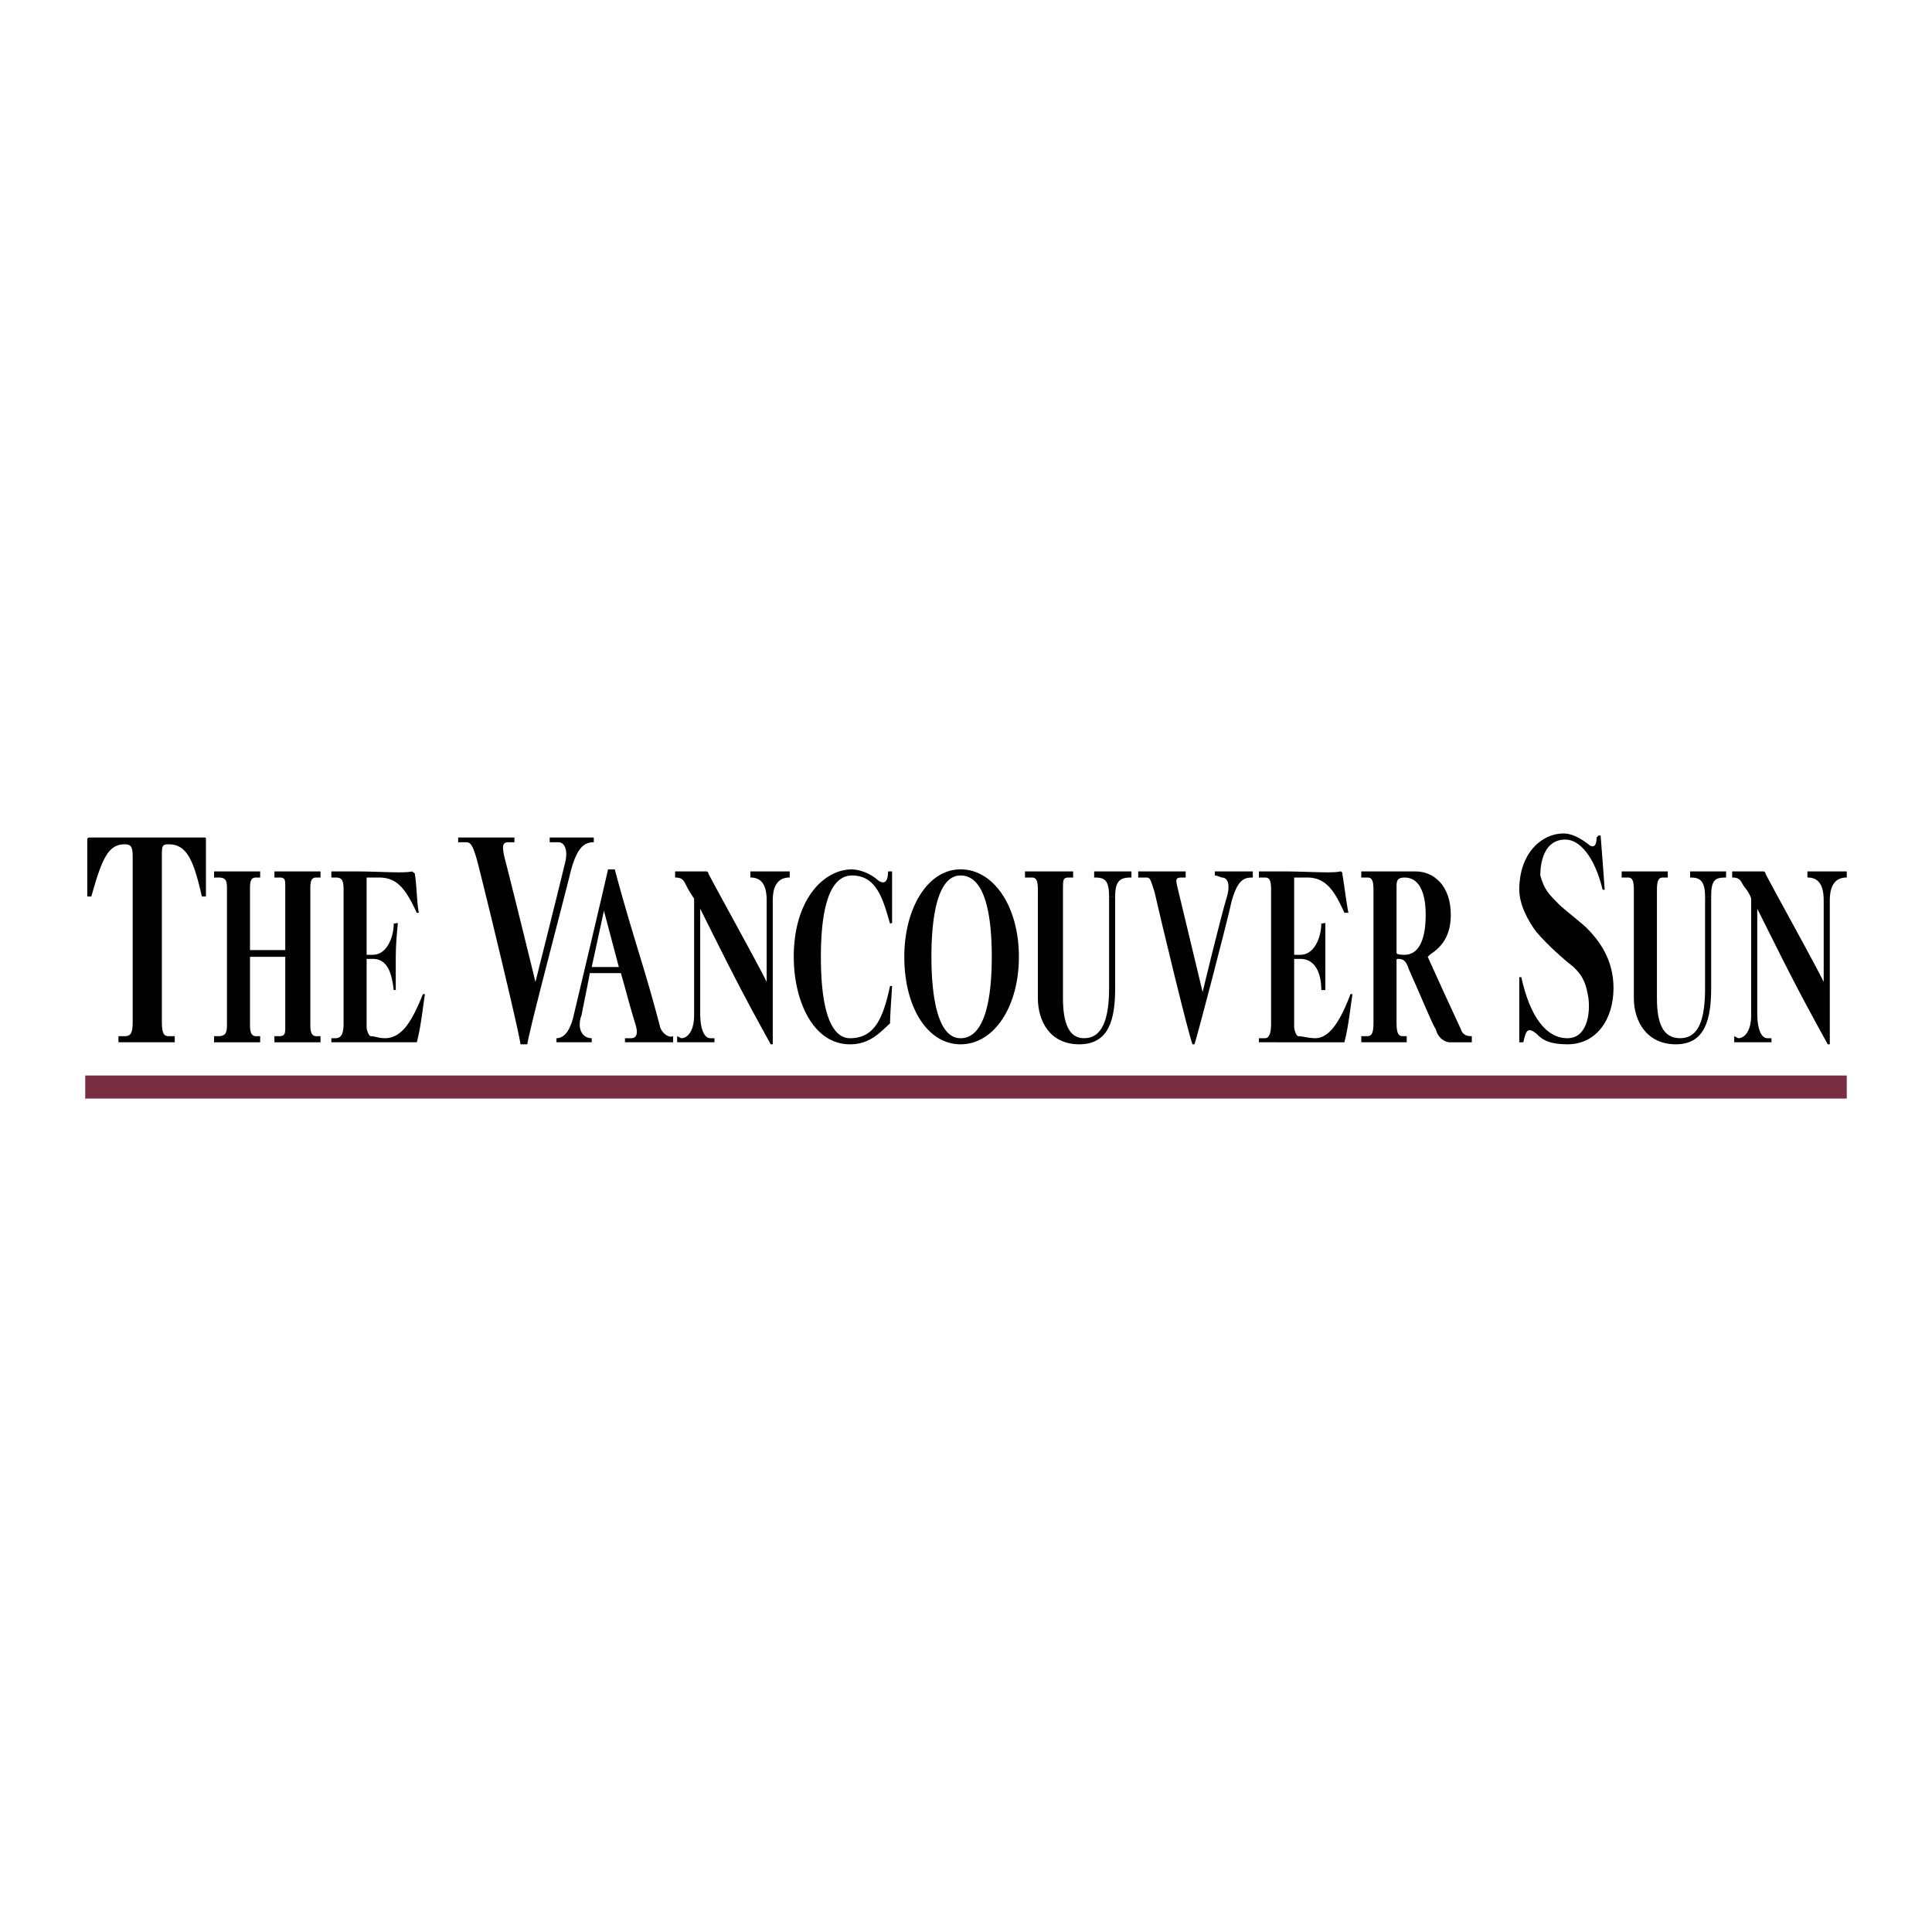
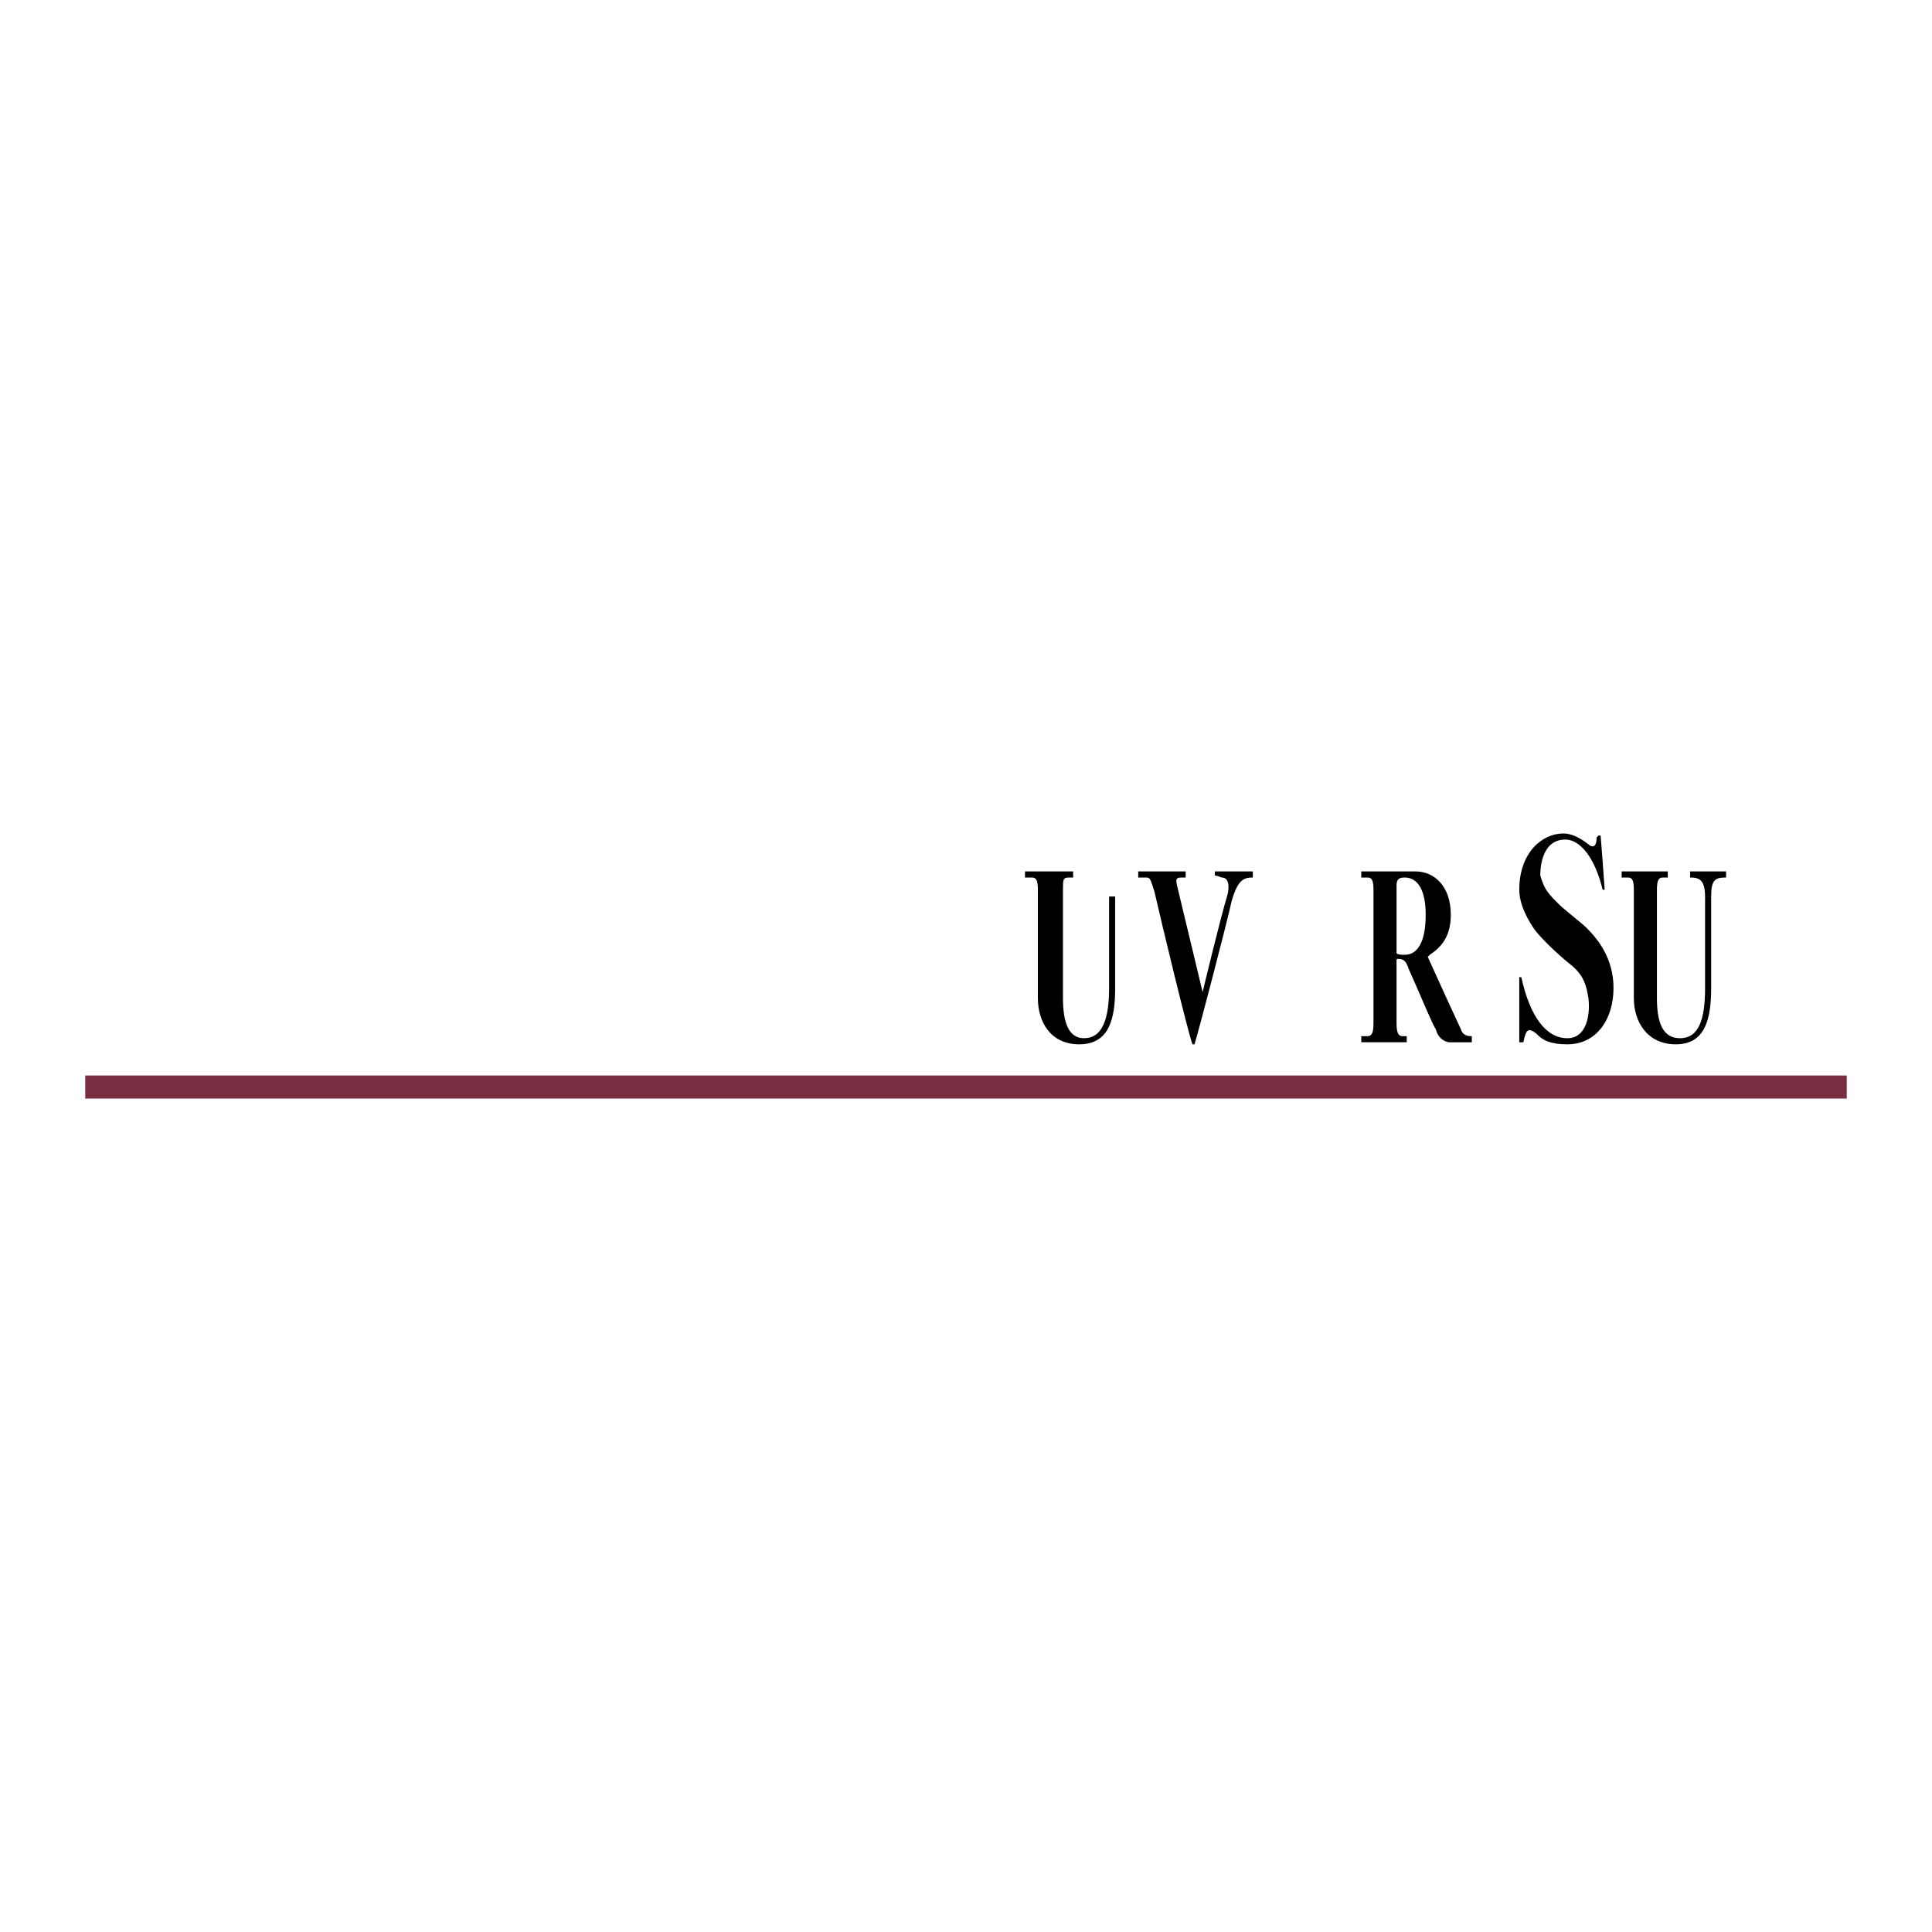
<svg xmlns="http://www.w3.org/2000/svg" width="2500" height="2500" viewBox="0 0 192.756 192.756">
  <g fill-rule="evenodd" clip-rule="evenodd">
    <path fill="#fff" fill-opacity="0" d="M0 0h192.756v192.756H0V0z" />
-     <path d="M67.154 103.988h-4.802v-.405h.608c.677 0 .677-.677.406-1.488-.812-2.706-.812-2.909-1.42-5.006h-3.112c0 .203-.406 2.097-.812 4.193-.474 1.218 0 2.301 1.015 2.301v.405h-3.518v-.405c.608 0 1.218-.474 1.624-1.895.203-.812 3.314-13.936 3.518-14.95h.676c1.827 6.833 2.909 9.538 4.532 15.762.203.609.88 1.083 1.286.88v.608h-.001zm-6.9-13.123l-1.218 5.615h2.706l-1.488-5.615zM17.433 103.988h-5.615v-.608h.608c.609 0 .812-.271.812-1.488V85.454c0-1.015-.203-1.218-.812-1.218-1.691 0-2.3 1.624-3.314 5.209h-.405v-5.683c0-.203.203-.203.203-.203h11.433c.203 0 .203 0 .203.203v5.683h-.406c-.812-3.585-1.488-5.209-3.314-5.209-.677 0-.677.203-.677 1.218v16.438c0 1.218.203 1.488.677 1.488h.608v.608h-.001zM31.978 87.55h-.406c-.406 0-.609.203-.609 1.015v13.732c0 .812.203 1.083.609 1.083h.406v.608h-4.6v-.608h.474c.609 0 .609-.271.609-1.083v-6.832h-3.518v6.832c0 .812.203 1.083.609 1.083h.405v.608h-4.599v-.608h.406c.677 0 .879-.271.879-1.083V88.565c0-.812-.203-1.015-.879-1.015h-.406v-.609h4.599v.609h-.405c-.406 0-.609.203-.609 1.015v6.224h3.518v-6.224c0-.812 0-1.015-.609-1.015h-.474v-.609h4.6v.609zM134.125 91.068c-1.014-2.3-1.895-3.518-3.721-3.518H129.119v7.711h.609c1.488 0 2.098-1.894 2.098-3.111l.404-.068v6.696h-.404c0-1.69-.609-3.111-2.098-3.111h-.609v6.832c0 .203.203.88.406.88.406 0 1.082.203 1.691.203 1.42 0 2.502-1.691 3.518-4.397h.203c-.203 1.285-.406 3.314-.812 4.803H125.601v-.405h.609c.406 0 .607-.474.607-1.488V88.768c0-1.015-.201-1.217-.607-1.217h-.609v-.609h2.504c2.299 0 4.803.203 5.613 0 0 0 .203 0 .203.203.203 1.218.406 2.909.609 3.923h-.405zM41.583 91.068c-1.083-2.3-1.894-3.518-3.788-3.518h-1.218v7.711h.609c1.488 0 2.097-1.894 2.097-3.111l.406-.068c0 .271-.203 1.691-.203 3.585v3.111h-.203c-.203-1.69-.609-3.111-2.097-3.111h-.609v6.832c0 .203.203.88.406.88.405 0 .812.203 1.42.203 1.691 0 2.706-1.691 3.789-4.397h.203c-.203 1.285-.406 3.314-.812 4.803H33.06v-.405h.406c.609 0 .812-.474.812-1.488V88.768c0-1.015-.203-1.217-.812-1.217h-.406v-.609h2.435c2.3 0 4.803.203 5.615 0l.271.203c.203 1.218.203 2.909.406 3.923h-.204zM59.24 84.032c-1.015 0-1.691.609-2.3 2.909-.812 3.314-4.126 15.762-4.33 17.25h-.676c-.203-1.488-3.518-15.221-4.33-18.333-.406-1.42-.608-1.827-1.082-1.827h-.812v-.473h5.615v.473h-.608c-.609 0-.609.406-.406 1.421.812 3.112 3.112 12.515 3.112 12.515s2.097-8.32 2.909-11.703c.406-1.42 0-2.232-.609-2.232h-.879v-.473h4.397v.473h-.001zM76.896 104.191c-3.112-5.614-4.33-8.117-7.036-13.529v10.418c0 1.623.406 2.503 1.015 2.503h.406v.405H67.561v-.608l.406.203c.608 0 1.285-.677 1.285-2.301V89.647a10.135 10.135 0 0 1-.879-1.488c-.203-.406-.406-.609-1.015-.609v-.609h3.112c.203 0 .203.203.203.203.609 1.218 5.006 9.132 5.818 10.823v-8.118c0-1.691-.609-2.3-1.624-2.3v-.609h3.923v.609c-1.015 0-1.691.609-1.691 2.3v14.341h-.203v.001zM182.357 104.191c-3.111-5.614-4.328-8.117-7.035-13.529v10.418c0 1.623.406 2.503 1.016 2.503h.404v.405h-3.718v-.608l.404.203c.609 0 1.285-.677 1.285-2.301V89.647c-.201-.677-.676-1.083-.879-1.488-.203-.406-.406-.609-1.014-.609v-.609H175.931c.203 0 .203.203.203.203.607 1.218 5.006 9.132 5.816 10.823v-8.118c0-1.691-.607-2.3-1.623-2.3v-.609h3.924v.609c-1.016 0-1.691.609-1.691 2.3v14.341h-.203v.001zM89.004 86.941h-.406c0 1.826-1.083.812-1.083.812-1.218-1.015-2.503-1.015-2.503-1.015-2.909 0-5.818 3.112-5.818 8.727 0 4.329 1.894 8.727 5.615 8.727 1.895 0 2.909-1.082 3.991-2.097 0-.812.203-3.518.203-3.721H88.8c-.676 3.111-1.488 5.209-3.991 5.209-1.624 0-2.909-2.098-2.909-8.118 0-5.412 1.083-8.118 3.112-8.118 2.503 0 3.112 2.503 3.788 4.803l.203-.068v-5.141h.001zM95.837 104.191c-3.315 0-5.615-3.721-5.615-8.727 0-4.803 2.3-8.727 5.615-8.727 3.315 0 5.817 3.721 5.817 8.727s-2.502 8.727-5.817 8.727zm0-16.844c-2.3 0-2.909 4.126-2.909 8.118 0 3.924.609 8.118 2.909 8.118 2.503 0 3.112-4.194 3.112-8.118 0-3.991-.609-8.118-3.112-8.118zM110.652 89.444c0-1.691-.475-1.894-1.488-1.894v-.609h3.721v.609c-1.016 0-1.625.203-1.625 1.894h-.608z" />
    <path d="M111.26 89.444v9.133c0 3.111-.607 5.614-3.584 5.614-2.91 0-4.127-2.3-4.127-4.6V88.767c0-1.015-.203-1.217-.609-1.217h-.676v-.609h4.803v.609h-.406c-.609 0-.609.203-.609 1.217v10.824c0 2.503.609 3.991 2.098 3.991 1.826 0 2.504-1.895 2.504-5.006v-9.133h.606v.001zM170.113 89.444c0-1.691-.609-1.894-1.488-1.894v-.609H172.211v.609c-1.082 0-1.488.203-1.488 1.894h-.61z" />
    <path d="M170.723 89.444v9.133c0 3.111-.609 5.614-3.518 5.614s-4.195-2.3-4.195-4.6V88.767c0-1.015-.201-1.217-.607-1.217h-.609v-.609h4.6v.609h-.473c-.406 0-.609.203-.609 1.217v10.824c0 2.503.609 3.991 2.301 3.991 1.893 0 2.502-1.895 2.502-5.006v-9.133h.608v.001zM124.992 87.55c-.879 0-1.488.203-2.096 2.3-.609 2.706-3.316 13.056-3.721 14.341h-.203c-.475-1.285-3.18-12.515-3.789-15.221-.406-1.218-.406-1.42-.811-1.42h-.812v-.609H118.295v.609h-.404c-.609 0-.609.203-.406 1.015.609 2.503 2.502 10.417 2.502 10.417s1.625-6.832 2.504-9.809c.203-1.015 0-1.624-.609-1.624 0 0-.473-.203-.676-.203v-.406H124.994v.61h-.002zM144.543 103.988c-1.082-.202-1.285-1.285-1.285-1.285-.406-.608-1.219-2.706-2.707-6.021-.201-.608-.404-1.015-1.014-1.015-.203 0-.203 0-.203.203v6.224c0 1.015.203 1.285.609 1.285h.406v.608h-4.534v-.608h.609c.406 0 .609-.271.609-1.285V88.767c0-1.015-.203-1.217-.609-1.217h-.609v-.609h5.413c1.826 0 3.518 1.421 3.518 4.329 0 2.3-1.082 3.315-2.098 3.991l-.203.203 1.691 3.721 1.623 3.518c.203.677.812.677 1.084.677v.608h-2.3zm-4.397-16.438c-.609 0-.812.203-.812.812v6.696c0 .203.609.203.812.203 1.285 0 2.096-1.285 2.096-3.991 0-2.502-.81-3.72-2.096-3.72zM159.695 83.356c.203 2.503.203 2.706.406 5.412h-.203c-.811-3.314-2.299-5.006-3.721-5.006-2.502 0-2.502 3.18-2.502 3.585.406 1.42.811 1.827 1.895 2.909.404.406 2.299 1.895 2.705 2.3 1.217 1.217 2.705 3.112 2.705 6.021 0 3.111-1.689 5.614-4.6 5.614-1.691 0-2.502-.405-3.111-1.082-.812-.609-1.016-.406-1.285.879h-.406v-6.494h.203c.879 3.991 2.502 6.089 4.6 6.089 1.895 0 2.301-2.301 2.098-3.991-.203-1.218-.406-2.098-1.488-3.112-1.016-.812-2.504-2.097-3.721-3.518-.812-1.083-1.691-2.706-1.691-4.194 0-3.72 2.301-5.614 4.396-5.614.812 0 1.625.406 2.504 1.082.203.203.406.203.406.203.406 0 .406-.677.406-.879l.201-.203h.203v-.001z" />
    <path fill="#782d43" d="M8.504 109.604h175.748v-2.301H8.504v2.301z" />
  </g>
</svg>